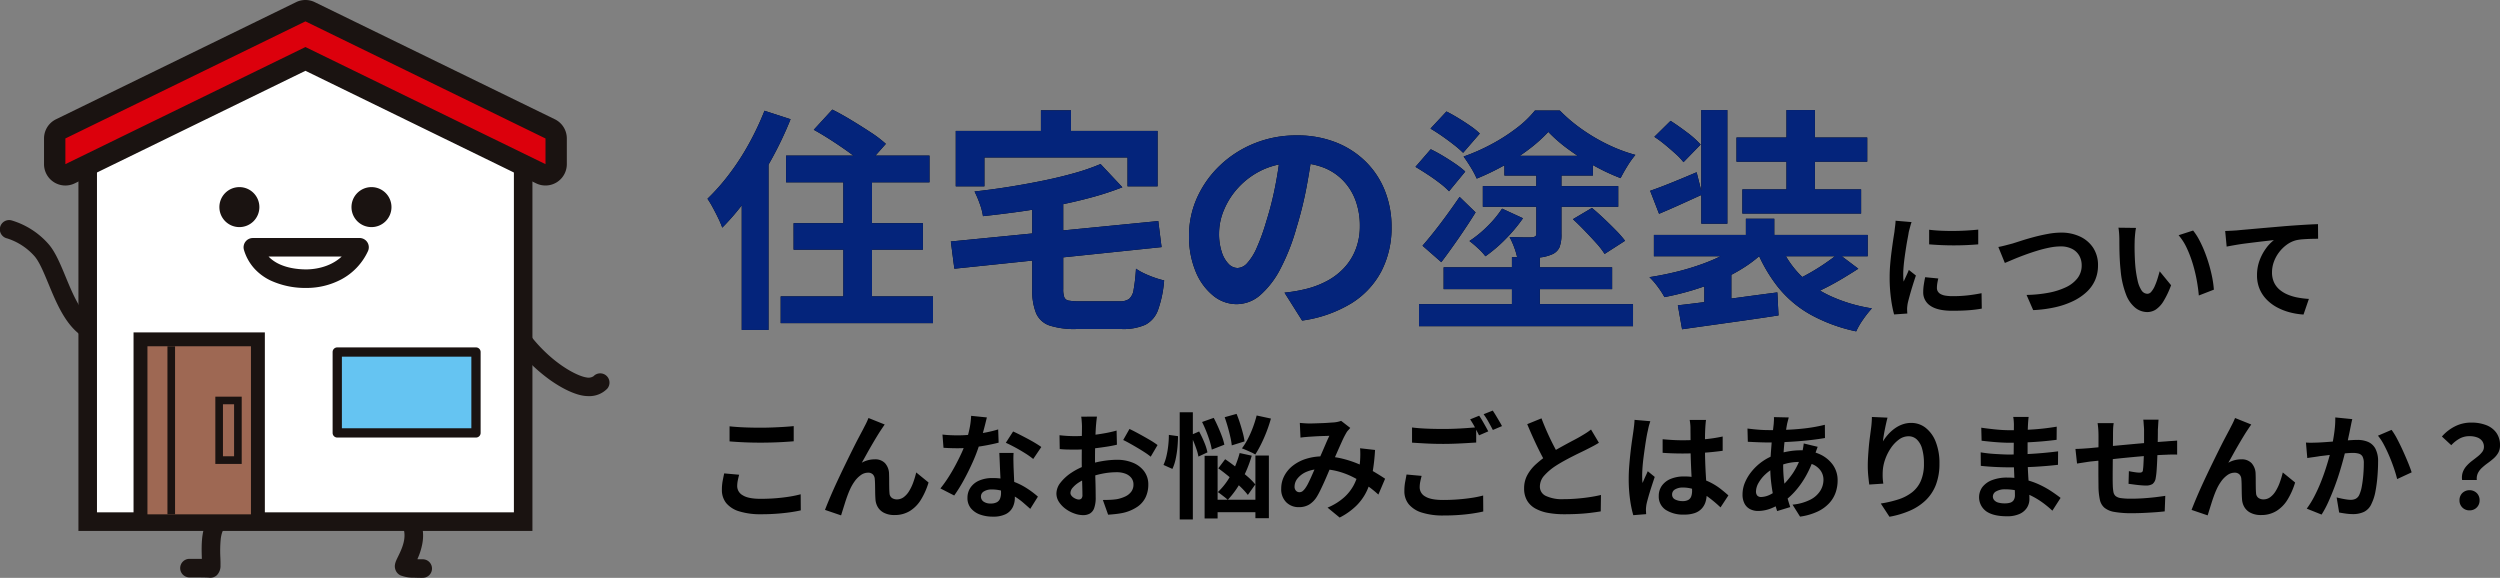
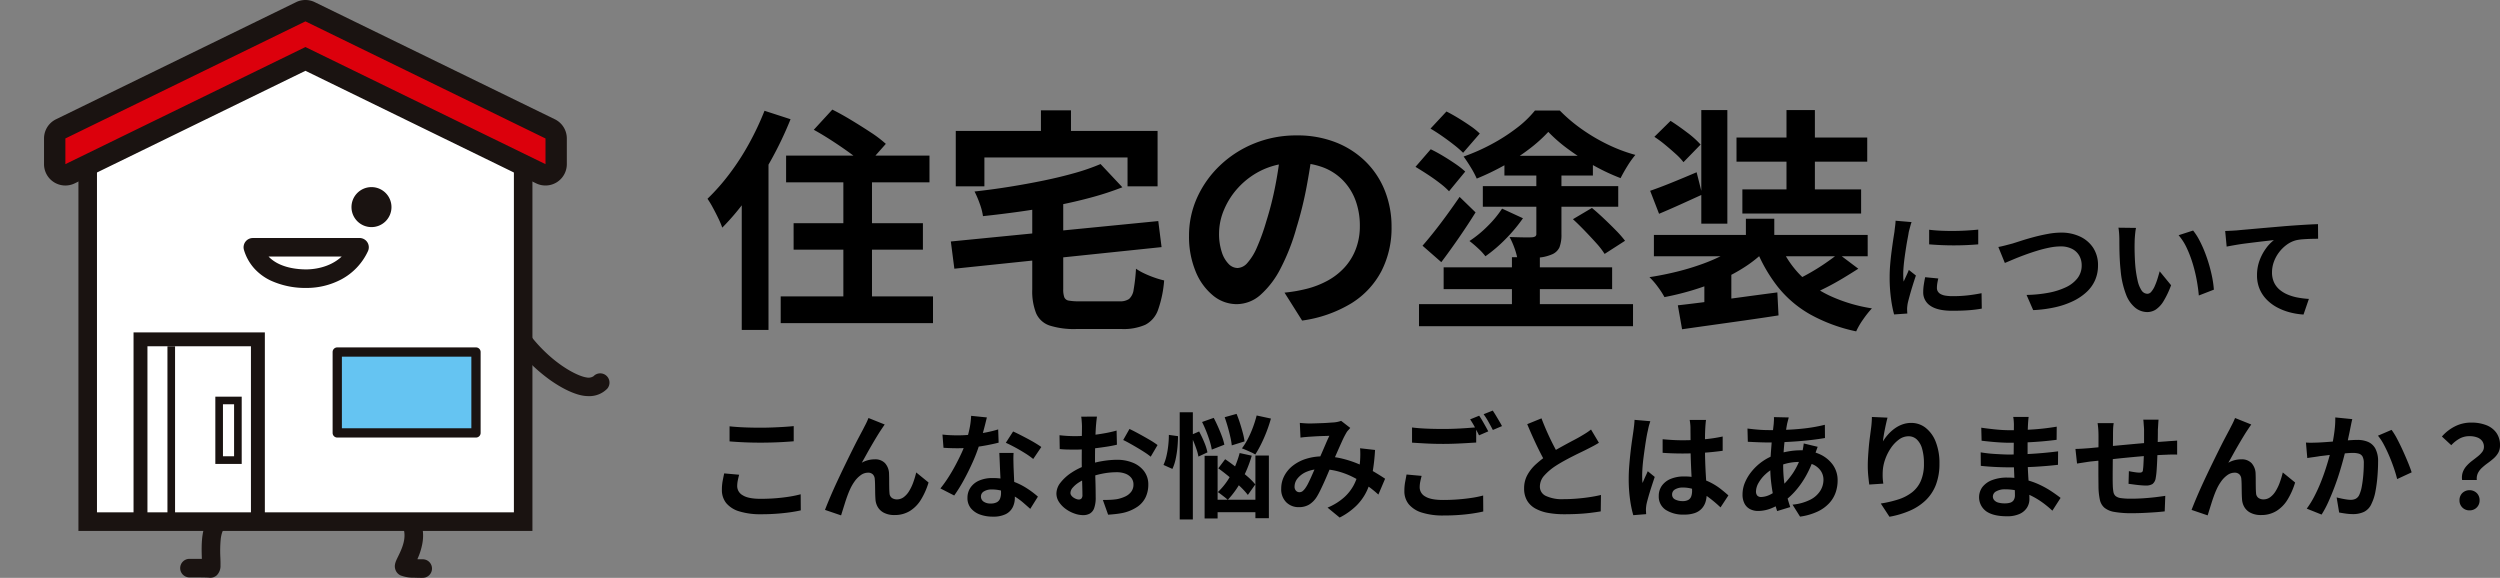
<svg xmlns="http://www.w3.org/2000/svg" width="788.346" height="182.219" viewBox="0 0 788.346 182.219">
  <rect x="0" y="0" width="788.346" height="182.219" fill="#808080" stroke="none" />
  <defs>
    <clipPath id="clip-path">
      <rect id="長方形_29821" data-name="長方形 29821" width="192.209" height="182.218" fill="none" />
    </clipPath>
  </defs>
  <g id="グループ_37345" data-name="グループ 37345" transform="translate(20190.605 20143.107)">
    <path id="パス_58044" data-name="パス 58044" d="M25.678-48.544H70.892v8.436H25.678Zm2.368,21.312H68.82v8.362H28.046ZM23.976-4.144H72V4.292H23.976Zm19.758-41.81h9.028V1.258H43.734ZM34.41-56.684l5.846-6.364q2.812,1.406,5.994,3.33t6.105,3.848a37.836,37.836,0,0,1,4.773,3.626l-6.29,7.1a34.74,34.74,0,0,0-4.44-3.774q-2.812-2.072-5.994-4.144T34.41-56.684ZM18.87-62.678l8.214,2.664a113.315,113.315,0,0,1-5.957,12.543,123.12,123.12,0,0,1-7.4,11.84A75.809,75.809,0,0,1,5.55-25.826a25.6,25.6,0,0,0-1.184-2.812q-.814-1.7-1.776-3.478a27.616,27.616,0,0,0-1.7-2.812,66.417,66.417,0,0,0,6.919-7.844,78.2,78.2,0,0,0,6.179-9.546A89.636,89.636,0,0,0,18.87-62.678ZM11.692-42.254l8.436-8.436V6.438H11.692ZM124.838-45.88l6.882,7.326a94.1,94.1,0,0,1-9.842,3.219q-5.328,1.443-11.063,2.553T99.234-30.858q-5.846.814-11.47,1.406a19.292,19.292,0,0,0-1.036-3.959A30.938,30.938,0,0,0,85.1-37.222q5.4-.592,10.952-1.48t10.767-1.961q5.217-1.073,9.805-2.368A67.413,67.413,0,0,0,124.838-45.88ZM77.626-21.46,143.042-27.9l1.036,8.214L78.736-12.876ZM103.3-34.484h9.768V-6.438a7.4,7.4,0,0,0,.333,2.553,1.784,1.784,0,0,0,1.443,1.073,18.39,18.39,0,0,0,3.33.222h12.654a5.016,5.016,0,0,0,3-.74,4.748,4.748,0,0,0,1.443-2.96,55.4,55.4,0,0,0,.74-6.586,17.246,17.246,0,0,0,2.59,1.48,32.078,32.078,0,0,0,3.256,1.332,27.626,27.626,0,0,0,3.034.888A35.8,35.8,0,0,1,142.968.111a8.384,8.384,0,0,1-4.033,4.7A17.072,17.072,0,0,1,131.5,6.142H117.216a25.379,25.379,0,0,1-8.473-1.11,7.09,7.09,0,0,1-4.218-3.848A18.715,18.715,0,0,1,103.3-6.29Zm2.738-28.342h9.472v13.468h-9.472ZM79.18-56.314h63.64V-38.85h-9.472v-9.1H88.208v9.1H79.18ZM191.734-50.69q-.74,5.624-1.924,11.988a116.616,116.616,0,0,1-3.182,12.876A66.144,66.144,0,0,1,181.6-12.95a28.225,28.225,0,0,1-6.327,8.325A11.362,11.362,0,0,1,167.758-1.7a11.711,11.711,0,0,1-7.511-2.775,18.954,18.954,0,0,1-5.476-7.659,28.635,28.635,0,0,1-2.035-11.1,28.985,28.985,0,0,1,2.59-12.136,32.286,32.286,0,0,1,7.215-10.1,34.207,34.207,0,0,1,10.8-6.919A35.079,35.079,0,0,1,186.7-54.908a32.93,32.93,0,0,1,12.4,2.22,27.9,27.9,0,0,1,9.435,6.142,26.659,26.659,0,0,1,5.994,9.176A30.583,30.583,0,0,1,216.6-26.048a29.8,29.8,0,0,1-3.182,13.912A26.3,26.3,0,0,1,203.981-2,40.457,40.457,0,0,1,188.4,3.478l-5.55-8.806q2.146-.222,3.774-.518t3.108-.666a28.161,28.161,0,0,0,6.623-2.553,20.67,20.67,0,0,0,5.365-4.144,18.13,18.13,0,0,0,3.589-5.809,20.05,20.05,0,0,0,1.295-7.326,23.022,23.022,0,0,0-1.332-7.992,17.993,17.993,0,0,0-3.922-6.327,17.281,17.281,0,0,0-6.29-4.144,23.308,23.308,0,0,0-8.51-1.443,24.4,24.4,0,0,0-10.434,2.109A24.426,24.426,0,0,0,168.5-38.7a23.88,23.88,0,0,0-4.7,7.178,19.179,19.179,0,0,0-1.591,7.326,18.5,18.5,0,0,0,.888,6.179,9.352,9.352,0,0,0,2.183,3.7,3.994,3.994,0,0,0,2.775,1.221,4.323,4.323,0,0,0,3.071-1.591,17.749,17.749,0,0,0,3-4.847,65.575,65.575,0,0,0,2.96-8.214,101.073,101.073,0,0,0,2.886-11.4,115.981,115.981,0,0,0,1.7-11.84ZM225.256-1.7h67.488V5.254H225.256Zm7.77-11.618h53.132v6.882H233.026Zm19.166-35.15h27.9v6.216h-27.9Zm-6.808,9.546h42.7v6.512h-42.7ZM273.8-28.49l5.994-3.552q1.776,1.48,3.774,3.367t3.774,3.7a33.9,33.9,0,0,1,2.886,3.293l-6.438,4.144a24.713,24.713,0,0,0-2.664-3.441q-1.7-1.887-3.626-3.885T273.8-28.49ZM262.256-44.178h7.918v20.424a10.908,10.908,0,0,1-.629,4.144,4.475,4.475,0,0,1-2.553,2.294,13.01,13.01,0,0,1-4.514.962q-2.664.148-6.216.148a21.5,21.5,0,0,0-1-3.441,23.777,23.777,0,0,0-1.443-3.219q2.22.074,4.329.111T261-22.792a2.009,2.009,0,0,0,.962-.3.961.961,0,0,0,.3-.814Zm-10.8,12.358,6.586,3.034a50.033,50.033,0,0,1-5.513,6.586,45.833,45.833,0,0,1-6.327,5.4,18.549,18.549,0,0,0-2.331-2.516,34.81,34.81,0,0,0-2.7-2.294,35.782,35.782,0,0,0,5.772-4.736A33.016,33.016,0,0,0,251.452-31.82Zm14.578-24.2a46.847,46.847,0,0,1-6.068,5.439,64.749,64.749,0,0,1-7.881,5.143,78.716,78.716,0,0,1-8.621,4.144,28.547,28.547,0,0,0-1.887-3.552q-1.221-2-2.257-3.4a61.874,61.874,0,0,0,8.732-3.848,57.914,57.914,0,0,0,7.918-5.069,32.758,32.758,0,0,0,5.846-5.587h7.844a50.006,50.006,0,0,0,6.993,5.92,57.76,57.76,0,0,0,8.177,4.81,50.006,50.006,0,0,0,8.658,3.256,28.883,28.883,0,0,0-2.516,3.515q-1.258,2.035-2.146,3.811a64.516,64.516,0,0,1-8.177-3.811,73.86,73.86,0,0,1-8.1-5.143A47.8,47.8,0,0,1,266.03-56.018ZM254.56-16.5h8.806V2.516H254.56Zm-30.414-28.49,4.81-5.55q1.85.888,3.885,2.109t3.922,2.516a26.278,26.278,0,0,1,3.071,2.405L234.728-37.3a24.477,24.477,0,0,0-2.849-2.516q-1.813-1.406-3.848-2.738T224.146-44.992Zm4.736-12.062,5.032-5.4q1.776.888,3.774,2.109t3.811,2.479a21.489,21.489,0,0,1,2.923,2.368l-5.254,6.068a32.578,32.578,0,0,0-2.849-2.479q-1.739-1.369-3.7-2.738T228.882-57.054Zm-2.516,36.926q1.628-1.85,3.626-4.366t4.07-5.365q2.072-2.849,4-5.661l5.032,4.884q-2.442,3.922-5.254,7.992t-5.55,7.7Zm101.972-8.51h8.954v9.546h-8.954Zm-.888,7.252,6.882,2.886a39.039,39.039,0,0,1-6.216,4.995,51.93,51.93,0,0,1-7.7,4.144A79.453,79.453,0,0,1,311.8-6.179a86.716,86.716,0,0,1-9.139,2.257,26.069,26.069,0,0,0-2.109-3.256,22.8,22.8,0,0,0-2.627-3.034q4.366-.666,8.695-1.739a78.755,78.755,0,0,0,8.251-2.516,54.922,54.922,0,0,0,7.141-3.182A27.968,27.968,0,0,0,327.45-21.386Zm11.322.074a31.126,31.126,0,0,0,6.179,9.879,32.127,32.127,0,0,0,9.731,7.03A49.4,49.4,0,0,0,368.076-.37a31,31,0,0,0-2.738,3.441,22.285,22.285,0,0,0-2.22,3.811,51.656,51.656,0,0,1-14.467-5.328,35.3,35.3,0,0,1-10.323-8.806,48.483,48.483,0,0,1-7.03-12.506Zm18.722,3.7,6.29,4.736Q361.49-11.4,358.9-9.842t-5.143,2.849q-2.553,1.3-4.773,2.257l-5.328-4.292q2.22-1.036,4.773-2.479t4.921-3.071Q355.718-16.206,357.494-17.612ZM306.878-1.332q4-.444,9.139-1.11t10.841-1.443q5.7-.777,11.4-1.517l.37,7.252q-5.254.814-10.73,1.591t-10.508,1.48q-5.032.7-9.176,1.3Zm-7.548-22.2h67.414V-16.8H299.33Zm26.048-30.71H366.6v7.622H325.378Zm1.85,16.354h37.444v7.622H327.228ZM314.278-62.9h8.214v35.816h-8.214Zm26.862,0h8.954v30.266H341.14Zm-41.662,8.436,5.106-5.032q2.442,1.554,5.217,3.663a28.822,28.822,0,0,1,4.255,3.811l-5.4,5.55a18.967,18.967,0,0,0-2.442-2.59q-1.554-1.406-3.293-2.849A37.412,37.412,0,0,0,299.478-54.464Zm-1.332,17.02q2.812-.962,6.66-2.516t7.992-3.33l1.776,7.03q-3.4,1.554-6.919,3.145t-6.7,2.923ZM315.24-9.62l4.81-4.884,3.7,1.11V1.48h-8.51Zm70.888-15.544q1.656.216,3.726.306t4.212.072q2.142-.018,4.122-.144t3.42-.27v4.644q-1.656.144-3.636.234t-4.068.09q-2.088,0-4.086-.09t-3.69-.234Zm2.88,15.372q-.216.9-.324,1.6a9.339,9.339,0,0,0-.108,1.422,2.045,2.045,0,0,0,.288,1.062,2.361,2.361,0,0,0,.882.828,4.688,4.688,0,0,0,1.548.5,14.144,14.144,0,0,0,2.322.162,41.5,41.5,0,0,0,4.536-.234q2.124-.234,4.5-.7l.072,4.86a38.44,38.44,0,0,1-3.978.5q-2.25.18-5.31.18-4.644,0-6.912-1.566a4.985,4.985,0,0,1-2.268-4.338,15.41,15.41,0,0,1,.162-2.178q.162-1.134.45-2.5Zm-8.424-17.784a10.231,10.231,0,0,0-.324,1.008q-.18.648-.342,1.26t-.234.936q-.108.756-.342,1.962t-.468,2.7q-.234,1.494-.45,3.042t-.342,2.988q-.126,1.44-.126,2.52,0,.5.018,1.152A7.074,7.074,0,0,0,378.1-8.82q.252-.612.54-1.224t.576-1.242q.288-.63.5-1.206l2.232,1.764q-.5,1.476-1.026,3.168t-.936,3.186q-.414,1.494-.63,2.466-.072.4-.126.9a7.891,7.891,0,0,0-.054.792q0,.288.018.7t.054.774l-4.176.288a37.069,37.069,0,0,1-.972-4.986,49.533,49.533,0,0,1-.432-6.786q0-2.016.18-4.1t.432-4.014q.252-1.926.486-3.51t.414-2.628q.072-.756.2-1.71t.162-1.818Zm27.36,7.848q1.008-.18,2.232-.5t2.2-.576q1.044-.324,2.826-.9t3.942-1.152q2.16-.576,4.41-.99a23.26,23.26,0,0,1,4.194-.414,13.82,13.82,0,0,1,5.9,1.224,10.007,10.007,0,0,1,4.176,3.528,9.9,9.9,0,0,1,1.548,5.652,11.337,11.337,0,0,1-.9,4.536,11.293,11.293,0,0,1-2.646,3.744A17.027,17.027,0,0,1,431.6-2.7a26.17,26.17,0,0,1-5.67,1.962,39.278,39.278,0,0,1-7,.918l-2.088-4.788a41.219,41.219,0,0,0,6.822-.666A22.494,22.494,0,0,0,429.184-7a10.015,10.015,0,0,0,3.708-2.862,6.471,6.471,0,0,0,1.332-4.068,6.118,6.118,0,0,0-.756-3.042,5.4,5.4,0,0,0-2.25-2.142,7.721,7.721,0,0,0-3.654-.792,18.087,18.087,0,0,0-3.492.378,39.67,39.67,0,0,0-3.906.99q-2,.612-3.906,1.314t-3.528,1.386q-1.62.684-2.736,1.152ZM451.36-25.74a13.67,13.67,0,0,0-.234,1.476q-.09.828-.144,1.62t-.054,1.3q-.036,1.188-.018,2.448t.072,2.574q.054,1.314.162,2.61a34.615,34.615,0,0,0,.72,4.572,9.212,9.212,0,0,0,1.224,3.078A2.248,2.248,0,0,0,455-4.968a1.648,1.648,0,0,0,1.206-.684,7.076,7.076,0,0,0,1.08-1.782,21.151,21.151,0,0,0,.864-2.322q.378-1.224.666-2.3l3.6,4.392a28.441,28.441,0,0,1-2.358,4.986,8.458,8.458,0,0,1-2.43,2.664,4.963,4.963,0,0,1-2.736.81A6.092,6.092,0,0,1,451.2-.5a9.847,9.847,0,0,1-2.97-4.194A27.687,27.687,0,0,1,446.5-12.42q-.18-1.656-.27-3.492t-.108-3.492q-.018-1.656-.018-2.736,0-.756-.072-1.8a18.4,18.4,0,0,0-.216-1.872Zm18,.828a17.89,17.89,0,0,1,1.944,2.988,36.659,36.659,0,0,1,1.728,3.78q.792,2.016,1.4,4.122t.99,4.1a30.472,30.472,0,0,1,.486,3.654L471.16-4.428q-.18-2.2-.648-4.788a47.072,47.072,0,0,0-1.26-5.22,36.413,36.413,0,0,0-1.89-4.968,17.207,17.207,0,0,0-2.574-4.032Zm10.116.144q1.08-.036,2.052-.09t1.512-.09q1.116-.108,2.736-.252l3.654-.324q2.034-.18,4.338-.378l4.788-.414q1.872-.144,3.744-.27t3.546-.216q1.674-.09,2.9-.126l.036,4.608q-.972,0-2.232.036t-2.5.126a15.412,15.412,0,0,0-2.214.306,8.846,8.846,0,0,0-3.006,1.458,11.661,11.661,0,0,0-2.43,2.43,11.178,11.178,0,0,0-1.6,3.006,9.738,9.738,0,0,0-.558,3.222,7.472,7.472,0,0,0,.612,3.114,6.651,6.651,0,0,0,1.71,2.3,9.688,9.688,0,0,0,2.574,1.584,15.389,15.389,0,0,0,3.186.954,27.806,27.806,0,0,0,3.546.432l-1.692,4.932a22.406,22.406,0,0,1-4.41-.72,18.256,18.256,0,0,1-4-1.584,13.32,13.32,0,0,1-3.258-2.466,10.8,10.8,0,0,1-2.2-3.348,10.847,10.847,0,0,1-.792-4.23,13.279,13.279,0,0,1,.828-4.788,15.679,15.679,0,0,1,2.052-3.8,12.131,12.131,0,0,1,2.448-2.538q-1.008.108-2.43.27t-3.06.36q-1.638.2-3.33.414t-3.258.486q-1.566.27-2.826.522ZM7.848,36.828q1.98.216,4.464.324t5.328.108q1.764,0,3.654-.072t3.654-.18q1.764-.108,3.132-.252v4.788q-1.26.108-3.042.216t-3.708.162q-1.926.054-3.654.054-2.808,0-5.22-.108T7.848,41.58Zm3.024,15.264q-.252.936-.432,1.836a9.157,9.157,0,0,0-.18,1.8,3.3,3.3,0,0,0,1.746,2.844q1.746,1.116,5.634,1.116,2.448,0,4.716-.18t4.3-.5a34.456,34.456,0,0,0,3.618-.756l.036,5.076q-1.584.36-3.528.63t-4.194.432q-2.25.162-4.77.162a22.537,22.537,0,0,1-6.876-.9,8.483,8.483,0,0,1-4.14-2.61,6.5,6.5,0,0,1-1.368-4.194,15.136,15.136,0,0,1,.252-2.88q.252-1.3.468-2.3Zm45.9-15.84q-.252.36-.558.81t-.594.882q-.648.972-1.422,2.25t-1.6,2.7q-.828,1.422-1.6,2.826t-1.458,2.592a7.835,7.835,0,0,1,2.052-.828,8.871,8.871,0,0,1,2.088-.252,4.233,4.233,0,0,1,3.186,1.206,5.161,5.161,0,0,1,1.278,3.474q.036.792.036,1.908t.018,2.232q.018,1.116.09,1.872a1.927,1.927,0,0,0,.774,1.494,2.73,2.73,0,0,0,1.566.45,3.533,3.533,0,0,0,2.106-.684,6.581,6.581,0,0,0,1.71-1.89,14.474,14.474,0,0,0,1.314-2.736,28.924,28.924,0,0,0,.954-3.186L70.6,54.54a22.856,22.856,0,0,1-2.376,5.382,10.851,10.851,0,0,1-3.51,3.6A9.029,9.029,0,0,1,59.868,64.8a7.047,7.047,0,0,1-3.312-.7,4.754,4.754,0,0,1-1.98-1.836,5.5,5.5,0,0,1-.72-2.466q-.072-.972-.09-2.16t-.036-2.322q-.018-1.134-.09-1.854a2.252,2.252,0,0,0-.612-1.476,2.044,2.044,0,0,0-1.512-.54,3.894,3.894,0,0,0-2.268.756,8.314,8.314,0,0,0-1.962,1.98,14.726,14.726,0,0,0-1.53,2.7q-.36.792-.756,1.872t-.756,2.232q-.36,1.152-.684,2.178t-.54,1.746L37.944,63.18q.684-1.8,1.674-4.122T41.8,54.18q1.188-2.556,2.412-5.076t2.34-4.77q1.116-2.25,2-3.924t1.35-2.538q.36-.72.828-1.62T51.66,34.2ZM74.988,39.42q1.152.144,2.466.2t2.322.054a41.21,41.21,0,0,0,4.518-.252q2.286-.252,4.41-.666a36.158,36.158,0,0,0,3.852-.954l.144,4.176q-1.548.4-3.69.81t-4.518.684a41.43,41.43,0,0,1-4.68.27q-1.08,0-2.2-.036t-2.3-.108Zm14-5.4q-.216.9-.576,2.34t-.81,3.024q-.45,1.584-.954,3.132a48.638,48.638,0,0,1-2.088,5.508q-1.3,2.916-2.808,5.688a47.638,47.638,0,0,1-3.06,4.932L74.34,56.412a38.938,38.938,0,0,0,2.412-3.348q1.188-1.836,2.232-3.78t1.89-3.762a33.818,33.818,0,0,0,1.35-3.294,35.275,35.275,0,0,0,1.206-4.266,24.538,24.538,0,0,0,.594-4.446Zm8.424,11.2q-.072,1.152-.054,2.286t.054,2.322q.036.828.09,2.106t.126,2.7q.072,1.422.126,2.7t.054,2.034a6.555,6.555,0,0,1-.684,3.006,4.948,4.948,0,0,1-2.178,2.142,8.8,8.8,0,0,1-4.086.792,11.552,11.552,0,0,1-4.032-.666,6.6,6.6,0,0,1-2.88-1.98,5.016,5.016,0,0,1-1.08-3.294,5.668,5.668,0,0,1,.936-3.186,6.242,6.242,0,0,1,2.718-2.232,10.348,10.348,0,0,1,4.3-.81,18.461,18.461,0,0,1,5.832.882,20.97,20.97,0,0,1,4.788,2.25A28.1,28.1,0,0,1,105.084,59l-2.412,3.852q-.972-.864-2.214-1.944A20.576,20.576,0,0,0,97.686,58.9a16.745,16.745,0,0,0-3.312-1.548,11.726,11.726,0,0,0-3.834-.612,4.479,4.479,0,0,0-2.484.612,1.832,1.832,0,0,0-.936,1.584,1.932,1.932,0,0,0,.81,1.62,3.727,3.727,0,0,0,2.286.612,3.9,3.9,0,0,0,1.944-.414,2.229,2.229,0,0,0,1.008-1.188,4.98,4.98,0,0,0,.288-1.746q0-.828-.072-2.34t-.162-3.348q-.09-1.836-.162-3.672t-.144-3.24Zm6.192,1.908a24.716,24.716,0,0,0-2.592-1.836q-1.548-.972-3.186-1.854t-2.862-1.422l2.3-3.564q.972.432,2.214,1.062t2.52,1.314q1.278.684,2.376,1.35t1.782,1.17ZM123.7,33.768q-.036.288-.108.882t-.126,1.188q-.054.594-.09,1.062-.072,1.044-.126,2.286t-.09,2.556q-.036,1.314-.054,2.646t-.018,2.592q0,1.476.036,3.258t.09,3.528q.054,1.746.072,3.186t.018,2.232a9.7,9.7,0,0,1-.486,3.456,3.165,3.165,0,0,1-1.386,1.71,4.327,4.327,0,0,1-2.088.486,8.334,8.334,0,0,1-2.772-.522,10.646,10.646,0,0,1-2.754-1.458,8.348,8.348,0,0,1-2.088-2.178,4.817,4.817,0,0,1-.81-2.682,5.624,5.624,0,0,1,1.314-3.438,14.256,14.256,0,0,1,3.492-3.15,20.585,20.585,0,0,1,4.7-2.3,26.124,26.124,0,0,1,4.968-1.314A29.09,29.09,0,0,1,130,47.376a13.045,13.045,0,0,1,5,.918,8.321,8.321,0,0,1,3.564,2.682,6.846,6.846,0,0,1,1.332,4.248,9.3,9.3,0,0,1-.792,3.852,7.642,7.642,0,0,1-2.538,3.042,13.233,13.233,0,0,1-4.626,2q-1.224.252-2.43.378t-2.286.2l-1.656-4.644q1.224,0,2.358-.054a19.91,19.91,0,0,0,2.07-.2,10.843,10.843,0,0,0,2.664-.864,4.921,4.921,0,0,0,1.872-1.512,3.679,3.679,0,0,0,.684-2.232,3.318,3.318,0,0,0-.666-2.088,4.232,4.232,0,0,0-1.854-1.332,7.536,7.536,0,0,0-2.772-.468,23.187,23.187,0,0,0-4.59.468,26.788,26.788,0,0,0-4.446,1.3,15.724,15.724,0,0,0-2.844,1.422,8.625,8.625,0,0,0-1.98,1.674,2.637,2.637,0,0,0-.72,1.656,1.368,1.368,0,0,0,.27.81,2.668,2.668,0,0,0,.7.666,4.084,4.084,0,0,0,.882.45,2.349,2.349,0,0,0,.774.162,1.157,1.157,0,0,0,.828-.306,1.668,1.668,0,0,0,.324-1.206q0-.972-.054-2.79t-.108-4.05q-.054-2.232-.054-4.428,0-1.512.018-3.06t.018-2.952q0-1.4.018-2.484t.018-1.692q0-.4-.036-1.008t-.09-1.242a6.461,6.461,0,0,0-.126-.918Zm10.26,3.888q1.368.648,3.078,1.584t3.276,1.854a24.665,24.665,0,0,1,2.5,1.638l-2.16,3.672a18.951,18.951,0,0,0-1.782-1.3q-1.1-.72-2.376-1.476t-2.466-1.422q-1.188-.666-2.052-1.062Zm-22.068,1.98q1.584.18,2.79.234t2.178.054q1.4,0,3.1-.126t3.456-.36q1.764-.234,3.438-.558t3.042-.72L130,42.624q-1.512.36-3.276.63t-3.546.486q-1.782.216-3.384.324t-2.79.108q-1.8,0-2.952-.036t-2.088-.144Zm44.964-4.176,3.672-1.3q.684,1.3,1.368,2.844t1.224,3.006a16.277,16.277,0,0,1,.756,2.61l-3.96,1.548a19.213,19.213,0,0,0-.648-2.664q-.468-1.512-1.1-3.1T156.852,35.46Zm7.128-1.512,3.744-1.044q.576,1.368,1.08,2.952t.9,3.078a20.344,20.344,0,0,1,.54,2.646l-4.032,1.26a22.2,22.2,0,0,0-.45-2.646q-.342-1.53-.81-3.168T163.98,33.948Zm-2.016,16.128,2.16-2.88q1.656,1.116,3.474,2.538t3.456,2.826a19.181,19.181,0,0,1,2.574,2.592l-2.34,3.312a24.174,24.174,0,0,0-2.5-2.718q-1.566-1.494-3.366-2.988T161.964,50.076Zm-4.32-3.96h4.1V65.88h-4.1Zm16.02-.072h4.248V65.808h-4.248ZM159.588,59.976H175.68V63.9H159.588ZM174.06,33.408l4.5.972a43.613,43.613,0,0,1-1.386,4.176q-.81,2.088-1.728,3.924a35.2,35.2,0,0,1-1.818,3.24,8.283,8.283,0,0,0-1.26-.684q-.792-.36-1.566-.7t-1.386-.558a19.854,19.854,0,0,0,1.854-2.952,32.251,32.251,0,0,0,1.6-3.618A35.307,35.307,0,0,0,174.06,33.408ZM168.7,45.252l3.816.828a38.772,38.772,0,0,1-3.186,7.776,28.677,28.677,0,0,1-4.374,6.156,10.759,10.759,0,0,0-.918-.792q-.594-.468-1.188-.918t-1.026-.738a21.14,21.14,0,0,0,4.1-5.382A30.308,30.308,0,0,0,168.7,45.252ZM149.8,32.4h4.14V66.2H149.8Zm-3.42,7.128,2.88.4q0,1.692-.18,3.582a31.123,31.123,0,0,1-.558,3.636,14.366,14.366,0,0,1-1.026,3.114L144.684,49a14.291,14.291,0,0,0,.918-2.736,27.768,27.768,0,0,0,.576-3.348A30.365,30.365,0,0,0,146.376,39.528Zm6.876.072,2.664-1.152a34.851,34.851,0,0,1,1.62,3.42,16.766,16.766,0,0,1,1.008,3.168L155.7,46.368a13.565,13.565,0,0,0-.522-2.052q-.378-1.152-.882-2.394T153.252,39.6Zm34.416-3.852q.756.072,1.6.126t1.422.054q.792,0,1.818-.036l2.106-.072q1.08-.036,2.052-.108t1.584-.108a8.423,8.423,0,0,0,1.314-.18A7.779,7.779,0,0,0,200.7,35.1l2.88,2.232q-.36.432-.684.774a3.526,3.526,0,0,0-.54.738,26.959,26.959,0,0,0-1.4,2.754q-.792,1.746-1.674,3.762t-1.71,3.924q-.54,1.224-1.116,2.592t-1.188,2.718q-.612,1.35-1.188,2.52t-1.116,2.034a7.493,7.493,0,0,1-2.412,2.394,6.273,6.273,0,0,1-3.2.774,5.439,5.439,0,0,1-3.96-1.548,5.715,5.715,0,0,1-1.584-4.284,8.622,8.622,0,0,1,.972-4.032,9.873,9.873,0,0,1,2.754-3.258,13.178,13.178,0,0,1,4.194-2.142,17.623,17.623,0,0,1,5.292-.756,25.139,25.139,0,0,1,6.048.72,33.439,33.439,0,0,1,5.454,1.836,42.593,42.593,0,0,1,4.572,2.322q2.034,1.206,3.474,2.178l-2.124,5A32.735,32.735,0,0,0,208.8,55.44a37.061,37.061,0,0,0-4.3-2.574,24.367,24.367,0,0,0-4.86-1.854,20.728,20.728,0,0,0-5.346-.684,10.95,10.95,0,0,0-4.482.828,7.251,7.251,0,0,0-2.826,2.07,4.131,4.131,0,0,0-.972,2.574,1.845,1.845,0,0,0,.45,1.332,1.426,1.426,0,0,0,1.062.468,1.608,1.608,0,0,0,.972-.288,4.56,4.56,0,0,0,.9-.972,11.226,11.226,0,0,0,.918-1.548q.45-.9.936-1.98t.972-2.2q.486-1.116.954-2.16.648-1.44,1.332-3.006t1.314-3.042q.63-1.476,1.17-2.592-.54.036-1.332.054t-1.674.054q-.882.036-1.728.09t-1.458.09q-.54.036-1.386.108t-1.53.18Zm23.724,8.532a60.593,60.593,0,0,1-.774,7,23.378,23.378,0,0,1-1.764,5.8,16.48,16.48,0,0,1-3.294,4.716,21.348,21.348,0,0,1-5.328,3.8l-3.816-3.132a18.482,18.482,0,0,0,5.31-3.312,14.03,14.03,0,0,0,3.024-3.924,16.133,16.133,0,0,0,1.422-4.014,27.592,27.592,0,0,0,.5-3.546q.072-1.044.072-2.07t-.072-1.854Zm11.664-7.092q1.98.252,4.464.36t5.328.108q1.8,0,3.672-.072t3.636-.2q1.764-.126,3.132-.234V41.94q-1.26.072-3.042.18t-3.708.18q-1.926.072-3.654.072-2.808,0-5.22-.126t-4.608-.27Zm3.024,15.264q-.252.936-.432,1.836a9.158,9.158,0,0,0-.18,1.8,3.281,3.281,0,0,0,1.746,2.862q1.746,1.1,5.634,1.1,2.448,0,4.734-.18t4.3-.486a32.058,32.058,0,0,0,3.6-.738l.036,5.04q-1.548.36-3.51.648t-4.212.45q-2.25.162-4.77.162a21.914,21.914,0,0,1-6.876-.918A8.7,8.7,0,0,1,222.03,61.4a6.446,6.446,0,0,1-1.386-4.194,15.212,15.212,0,0,1,.252-2.862q.252-1.314.432-2.322ZM244.224,33.48q.468.648.99,1.548t1.026,1.8q.5.9.864,1.584l-2.916,1.26q-.54-1.116-1.314-2.556a26.532,26.532,0,0,0-1.494-2.484Zm4.284-1.62q.468.684,1.008,1.584t1.062,1.782q.522.882.846,1.53l-2.88,1.224q-.576-1.116-1.368-2.538a21.546,21.546,0,0,0-1.548-2.43Zm33.48,10.152q-.792.5-1.674.972t-1.89.972q-.828.432-2.034,1.008T273.8,46.242q-1.386.7-2.79,1.476t-2.628,1.566a17.868,17.868,0,0,0-3.618,3.06,5.186,5.186,0,0,0-1.386,3.492,3.2,3.2,0,0,0,1.872,2.934,12.03,12.03,0,0,0,5.616,1.026q1.872,0,3.978-.162T279,59.166q2.052-.306,3.636-.7l-.072,5.184q-1.512.252-3.294.468t-3.852.324q-2.07.108-4.41.108a28.026,28.026,0,0,1-4.986-.414,13.161,13.161,0,0,1-4-1.35,6.912,6.912,0,0,1-2.664-2.52,7.41,7.41,0,0,1-.954-3.888,8.665,8.665,0,0,1,1.008-4.176,12.99,12.99,0,0,1,2.754-3.456A33.578,33.578,0,0,1,266,45.756q1.3-.864,2.736-1.674t2.826-1.566q1.386-.756,2.592-1.386t2-1.1q1.044-.612,1.836-1.116a17.2,17.2,0,0,0,1.512-1.08Zm-18.108-7.7q.9,2.376,1.89,4.572t1.98,4.1q.99,1.908,1.818,3.42L265.5,48.816q-.972-1.656-2.016-3.708T261.4,40.77q-1.044-2.286-2.016-4.626Zm38.2,6.588q1.548.144,3.114.234t3.186.09q3.312,0,6.588-.288a47.353,47.353,0,0,0,6.048-.9v4.5q-2.808.4-6.084.63t-6.552.234q-1.584,0-3.15-.054t-3.15-.162Zm13.68-6.084q-.072.5-.126,1.116t-.09,1.224q-.036.576-.072,1.548t-.036,2.178v2.538q0,2.448.072,4.59t.18,3.96q.108,1.818.2,3.33t.09,2.808a8.51,8.51,0,0,1-.378,2.592,5.513,5.513,0,0,1-1.206,2.088,5.363,5.363,0,0,1-2.178,1.386,9.781,9.781,0,0,1-3.294.486,10.143,10.143,0,0,1-5.9-1.512,4.991,4.991,0,0,1-2.16-4.356,5.47,5.47,0,0,1,.972-3.222,6.341,6.341,0,0,1,2.772-2.16,10.7,10.7,0,0,1,4.248-.774,18.55,18.55,0,0,1,4.644.54,17.976,17.976,0,0,1,3.816,1.44,19.628,19.628,0,0,1,3.078,1.962q1.35,1.062,2.43,2.034l-2.484,3.78a39.416,39.416,0,0,0-4-3.348,17.676,17.676,0,0,0-3.87-2.16,10.8,10.8,0,0,0-3.978-.756,4.718,4.718,0,0,0-2.466.576,1.8,1.8,0,0,0-.954,1.62,1.67,1.67,0,0,0,.972,1.584,5.114,5.114,0,0,0,2.376.5,3.5,3.5,0,0,0,1.764-.378,2.07,2.07,0,0,0,.918-1.116,5.2,5.2,0,0,0,.27-1.782q0-.936-.072-2.448T311.13,51.3q-.09-1.872-.162-3.906t-.072-3.978q0-2.052-.018-3.726t-.018-2.5q0-.4-.072-1.116t-.18-1.26Zm-17.568.4q-.108.36-.306,1.008t-.324,1.26q-.126.612-.2.936-.18.756-.4,2.034t-.45,2.88q-.234,1.6-.45,3.276t-.324,3.168q-.108,1.494-.108,2.574,0,.54.018,1.17a6.99,6.99,0,0,0,.126,1.17q.252-.648.522-1.26t.558-1.224q.288-.612.54-1.224l2.2,1.8q-.5,1.476-1.026,3.1t-.936,3.06q-.414,1.44-.63,2.412-.072.36-.126.864a8.074,8.074,0,0,0-.054.828q0,.288.018.7t.054.774l-4.068.324a34.539,34.539,0,0,1-1.008-4.878,46.415,46.415,0,0,1-.432-6.642q0-2.016.18-4.23t.414-4.266q.234-2.052.486-3.762t.4-2.754q.108-.756.216-1.71t.144-1.818Zm43.668-1.188q-.144.5-.27.99t-.234.918q-.324,1.692-.612,3.87t-.468,4.536q-.18,2.358-.18,4.626a42.786,42.786,0,0,0,.288,5.166,33.17,33.17,0,0,0,.81,4.356q.522,2,1.134,3.8l-4.14,1.26a37.722,37.722,0,0,1-1.026-3.852q-.486-2.232-.81-4.806a41.612,41.612,0,0,1-.324-5.2q0-1.8.126-3.618t.27-3.6q.144-1.782.342-3.42t.342-2.97q.036-.5.072-1.1a7.808,7.808,0,0,0,0-1.062Zm-6.408,4q3.42,0,6.426-.144t5.8-.5a49.806,49.806,0,0,0,5.562-1.044l.036,4.176q-1.872.324-4.122.594t-4.68.45q-2.43.18-4.77.27t-4.392.09q-.936,0-2.106-.036t-2.3-.09q-1.134-.054-1.962-.09l-.108-4.176q.612.072,1.764.2t2.466.216Q334.368,38.016,335.448,38.016Zm15.516,5.256q-.108.324-.324.9t-.414,1.188q-.2.612-.306.972a32.826,32.826,0,0,1-2.538,5.922,27.834,27.834,0,0,1-3.222,4.68,21.888,21.888,0,0,1-3.42,3.258,19.809,19.809,0,0,1-4.032,2.322,11.338,11.338,0,0,1-4.572.99,5.464,5.464,0,0,1-2.412-.54,4.075,4.075,0,0,1-1.782-1.71,5.945,5.945,0,0,1-.666-2.97,9.71,9.71,0,0,1,.792-3.816,14.308,14.308,0,0,1,2.2-3.564A16.686,16.686,0,0,1,333.54,47.9a16.435,16.435,0,0,1,4.032-2.07,24.185,24.185,0,0,1,3.87-1.044,22.464,22.464,0,0,1,4.158-.4,14.118,14.118,0,0,1,5.994,1.224,10.258,10.258,0,0,1,4.158,3.348,8.344,8.344,0,0,1,1.512,4.968,11.6,11.6,0,0,1-.612,3.726,9.632,9.632,0,0,1-2,3.366A11.849,11.849,0,0,1,351,63.684a19.221,19.221,0,0,1-5.58,1.62l-2.376-3.78a15.556,15.556,0,0,0,5.616-1.566,7.945,7.945,0,0,0,3.15-2.826,6.58,6.58,0,0,0,.99-3.42,4.986,4.986,0,0,0-.846-2.844,5.935,5.935,0,0,0-2.52-2.034,9.8,9.8,0,0,0-4.122-.774,16.222,16.222,0,0,0-4.374.54,20.806,20.806,0,0,0-3.222,1.152,12.691,12.691,0,0,0-3.2,2.178,11.187,11.187,0,0,0-2.2,2.754,5.591,5.591,0,0,0-.792,2.664,1.932,1.932,0,0,0,.4,1.314,1.6,1.6,0,0,0,1.26.45,6.852,6.852,0,0,0,2.988-.846,14.353,14.353,0,0,0,3.348-2.394,25.524,25.524,0,0,0,3.672-4.32,22.3,22.3,0,0,0,2.844-6.264,9.393,9.393,0,0,0,.216-.936q.108-.576.2-1.17t.126-.954ZM373,34.092q-.18.648-.4,1.62t-.432,2.034q-.216,1.062-.378,2.07t-.234,1.764a14.557,14.557,0,0,1,1.548-2.106,13.169,13.169,0,0,1,2.034-1.872,9.952,9.952,0,0,1,2.484-1.35,8.115,8.115,0,0,1,2.862-.5A7.259,7.259,0,0,1,385.02,37.3a10.313,10.313,0,0,1,3.186,4.428,18.129,18.129,0,0,1,1.17,6.84,18.322,18.322,0,0,1-1.116,6.678,13.494,13.494,0,0,1-3.2,4.878,16.934,16.934,0,0,1-4.986,3.294,28.7,28.7,0,0,1-6.462,1.926l-2.736-4.176a35.851,35.851,0,0,0,5.49-1.278,14.1,14.1,0,0,0,4.32-2.214,9.256,9.256,0,0,0,2.808-3.618,13.346,13.346,0,0,0,.99-5.454,16.578,16.578,0,0,0-.576-4.7,6.356,6.356,0,0,0-1.674-2.934,3.729,3.729,0,0,0-2.61-1.008A5.074,5.074,0,0,0,376.6,41a10.762,10.762,0,0,0-2.574,2.718,15.207,15.207,0,0,0-1.8,3.618,13.175,13.175,0,0,0-.738,3.744q-.036.756-.018,1.656a18.192,18.192,0,0,0,.2,2.16l-4.428.288q-.144-1.044-.306-2.61a33.179,33.179,0,0,1-.162-3.4q0-1.26.09-2.7t.216-2.934q.126-1.494.324-3.006t.378-2.88q.144-1.044.216-2.052t.072-1.728Zm44.5-.216q-.072.54-.126,1.206t-.09,1.35q-.036.72-.072,1.926T417.168,41v5.4q0,1.512.072,3.366t.2,3.744q.126,1.89.216,3.528t.09,2.718a5.017,5.017,0,0,1-.792,2.754,5.352,5.352,0,0,1-2.358,1.962,9.446,9.446,0,0,1-3.942.72q-4.32,0-6.552-1.584a5.473,5.473,0,0,1-1.17-7.65,6.978,6.978,0,0,1,3.06-2.178,12.933,12.933,0,0,1,4.77-.792,23.194,23.194,0,0,1,5.526.63,24.546,24.546,0,0,1,4.7,1.638,29.058,29.058,0,0,1,3.78,2.124q1.656,1.116,2.808,2.016l-2.592,4.032a31.821,31.821,0,0,0-2.9-2.412,25.183,25.183,0,0,0-3.492-2.16,21.433,21.433,0,0,0-4-1.566,16.3,16.3,0,0,0-4.446-.594,5.43,5.43,0,0,0-2.9.648,1.867,1.867,0,0,0-1.026,1.584,1.767,1.767,0,0,0,.432,1.188,2.611,2.611,0,0,0,1.26.756,7.3,7.3,0,0,0,2.088.252,5.728,5.728,0,0,0,1.674-.216,2,2,0,0,0,1.1-.792,2.835,2.835,0,0,0,.4-1.62q0-.792-.054-2.268t-.126-3.258q-.072-1.782-.144-3.51t-.072-3.06q0-1.3.018-2.718t.018-2.826q0-1.4.018-2.574t.018-1.926q0-.5-.054-1.242a9.3,9.3,0,0,0-.162-1.242Zm-14.94,3.384q.972.144,2.16.288t2.43.27q1.242.126,2.358.18t1.944.054q3.672,0,7.326-.234t7.578-.882l-.036,4.14q-1.836.252-4.248.468t-5.13.342q-2.718.126-5.454.126-1.116,0-2.754-.09t-3.258-.252q-1.62-.162-2.808-.306Zm-.18,7.776q.864.144,2.052.288t2.43.216q1.242.072,2.358.126t1.836.054q3.348,0,6.066-.144t5.094-.36q2.376-.216,4.572-.5l-.036,4.248q-1.872.216-3.618.36t-3.564.252q-1.818.108-3.906.144t-4.68.036q-1.044,0-2.592-.054t-3.15-.162q-1.6-.108-2.826-.252Zm56.088-10.3q-.036.288-.072.846t-.072,1.17q-.036.612-.072,1.116,0,1.188-.018,2.3t-.036,2.106q-.018.99-.054,1.926-.036,1.584-.108,3.312t-.18,3.2a21.531,21.531,0,0,1-.288,2.412,2.87,2.87,0,0,1-1.008,1.89,3.809,3.809,0,0,1-2.124.486q-.612,0-1.674-.09t-2.088-.234q-1.026-.144-1.674-.216l.108-4q.828.18,1.818.324a11.34,11.34,0,0,0,1.494.144,1.606,1.606,0,0,0,.81-.162.786.786,0,0,0,.306-.666,17.069,17.069,0,0,0,.162-1.728q.054-1.044.108-2.286t.09-2.43v-6.12q0-.468-.054-1.1t-.09-1.242a7.409,7.409,0,0,0-.108-.972Zm-14.148,1.08a15.121,15.121,0,0,0-.18,1.746q-.036.846-.036,2,0,.972-.018,2.592t-.036,3.51q-.018,1.89-.036,3.78t-.018,3.438q0,1.548.036,2.448a13.969,13.969,0,0,0,.2,2.178,2.228,2.228,0,0,0,.7,1.314,3.4,3.4,0,0,0,1.71.648,22.034,22.034,0,0,0,3.186.18q1.764,0,3.744-.126t3.816-.342q1.836-.216,3.2-.432l-.18,4.9q-1.188.144-2.952.27t-3.672.216q-1.908.09-3.636.09a31.236,31.236,0,0,1-5.58-.4A6.687,6.687,0,0,1,441.4,62.5a4.562,4.562,0,0,1-1.44-2.52,20.987,20.987,0,0,1-.432-3.924q0-.792-.018-2.124t-.018-2.97V47.592q0-1.728.018-3.294t.018-2.754V39.816q0-1.116-.072-2.088t-.216-1.908Zm-12.06,8.136q.792,0,1.98-.072t2.556-.18q1.08-.108,3.2-.306l4.824-.45q2.7-.252,5.634-.522t5.634-.486q2.7-.216,4.788-.36.756-.072,1.71-.126t1.746-.126v4.428a8.492,8.492,0,0,0-.936-.036q-.648,0-1.35.018t-1.17.054q-1.4.036-3.42.162t-4.32.324q-2.3.2-4.7.432t-4.59.486q-2.2.252-3.96.432l-2.808.288q-.576.072-1.4.2l-1.638.252-1.278.2Zm55.44-7.7q-.252.36-.558.81t-.594.882q-.648.972-1.422,2.25t-1.6,2.7q-.828,1.422-1.6,2.826t-1.458,2.592a7.834,7.834,0,0,1,2.052-.828,8.87,8.87,0,0,1,2.088-.252,4.233,4.233,0,0,1,3.186,1.206,5.161,5.161,0,0,1,1.278,3.474q.036.792.036,1.908t.018,2.232q.018,1.116.09,1.872a1.927,1.927,0,0,0,.774,1.494,2.73,2.73,0,0,0,1.566.45,3.534,3.534,0,0,0,2.106-.684,6.581,6.581,0,0,0,1.71-1.89,14.474,14.474,0,0,0,1.314-2.736,28.924,28.924,0,0,0,.954-3.186l3.888,3.168a22.856,22.856,0,0,1-2.376,5.382,10.85,10.85,0,0,1-3.51,3.6,9.029,9.029,0,0,1-4.842,1.278,7.047,7.047,0,0,1-3.312-.7,4.754,4.754,0,0,1-1.98-1.836,5.5,5.5,0,0,1-.72-2.466q-.072-.972-.09-2.16t-.036-2.322q-.018-1.134-.09-1.854a2.252,2.252,0,0,0-.612-1.476,2.044,2.044,0,0,0-1.512-.54,3.894,3.894,0,0,0-2.268.756,8.313,8.313,0,0,0-1.962,1.98,14.724,14.724,0,0,0-1.53,2.7q-.36.792-.756,1.872t-.756,2.232q-.36,1.152-.684,2.178t-.54,1.746l-5.076-1.728q.684-1.8,1.674-4.122t2.178-4.878q1.188-2.556,2.412-5.076t2.34-4.77q1.116-2.25,2-3.924t1.35-2.538q.36-.72.828-1.62t.936-2.052Zm31.86-1.692q-.18.684-.342,1.494t-.306,1.494q-.144.792-.36,1.782t-.414,1.98q-.2.99-.414,1.926-.36,1.548-.9,3.6t-1.26,4.41q-.72,2.358-1.62,4.734t-1.908,4.626a31.088,31.088,0,0,1-2.16,4.05l-4.68-1.872a28.088,28.088,0,0,0,2.358-3.8q1.1-2.106,2-4.338t1.6-4.392q.7-2.16,1.206-4.032t.792-3.2q.5-2.448.792-4.716a29.843,29.843,0,0,0,.252-4.284Zm12.384,3.384a21.727,21.727,0,0,1,1.782,2.9q.918,1.746,1.8,3.69t1.62,3.744q.738,1.8,1.134,3.06L533.7,53.46q-.36-1.512-.99-3.366t-1.44-3.78q-.81-1.926-1.728-3.654a16.4,16.4,0,0,0-1.89-2.88Zm-27,4q.972.072,1.908.054t1.944-.054q.864-.036,2.142-.126t2.7-.2q1.422-.108,2.862-.234t2.664-.2q1.224-.072,2.016-.072a8.421,8.421,0,0,1,3.366.63,4.787,4.787,0,0,1,2.3,2.142,8.428,8.428,0,0,1,.846,4.1q0,2.124-.2,4.608a44.143,44.143,0,0,1-.63,4.752,14.847,14.847,0,0,1-1.224,3.852,5.084,5.084,0,0,1-2.358,2.592,8.094,8.094,0,0,1-3.546.72,16.174,16.174,0,0,1-2.214-.162q-1.17-.162-2.106-.342l-.792-4.752q.72.18,1.566.36t1.62.288a9.442,9.442,0,0,0,1.242.108,3.5,3.5,0,0,0,1.584-.342,2.56,2.56,0,0,0,1.116-1.206,10.822,10.822,0,0,0,.81-2.7q.306-1.656.468-3.582t.162-3.69a4.385,4.385,0,0,0-.4-2.124,1.956,1.956,0,0,0-1.17-.918,6.755,6.755,0,0,0-1.926-.234q-.792,0-2.214.126t-3.006.288q-1.584.162-2.97.342t-2.142.252q-.756.144-1.962.306t-2.034.306Zm49.248,11.808a5.187,5.187,0,0,1,.234-2.52,6.235,6.235,0,0,1,1.188-1.944,12.094,12.094,0,0,1,1.728-1.584q.954-.72,1.8-1.4a8.017,8.017,0,0,0,1.386-1.4,2.581,2.581,0,0,0,.54-1.584,3.076,3.076,0,0,0-.54-1.836,3.335,3.335,0,0,0-1.566-1.152,6.855,6.855,0,0,0-2.466-.4,6.392,6.392,0,0,0-3.024.72,10.576,10.576,0,0,0-2.7,2.124l-2.952-2.736a13.577,13.577,0,0,1,4.086-3.186,11.255,11.255,0,0,1,5.2-1.206,12.782,12.782,0,0,1,4.662.792,7,7,0,0,1,3.2,2.394,6.626,6.626,0,0,1,1.17,4.014,4.651,4.651,0,0,1-.558,2.322,6.738,6.738,0,0,1-1.44,1.764q-.882.774-1.854,1.476a20.242,20.242,0,0,0-1.8,1.458,5.794,5.794,0,0,0-1.3,1.692,4.056,4.056,0,0,0-.36,2.2Zm2.34,9.576a3.078,3.078,0,0,1-3.168-3.168,3.12,3.12,0,0,1,.9-2.3,3.308,3.308,0,0,1,4.536,0,3.12,3.12,0,0,1,.9,2.3,3.077,3.077,0,0,1-3.168,3.168Z" transform="translate(-19968.396 -20045.498)" />
    <g id="グループ_37099" data-name="グループ 37099" transform="translate(-20190.605 -20143.107)">
      <g id="グループ_37097" data-name="グループ 37097" clip-path="url(#clip-path)">
-         <path id="パス_57499" data-name="パス 57499" d="M27.27,90.727a2.91,2.91,0,0,1-1.684-.535C20.54,86.629,17.745,79.872,15.28,73.91,13.8,70.335,12.4,66.958,10.9,65.235a19.342,19.342,0,0,0-8.674-5.644,2.924,2.924,0,1,1,1.4-5.677A24.976,24.976,0,0,1,15.3,61.385c2.142,2.448,3.717,6.257,5.385,10.29C22.845,76.9,25.3,82.829,28.959,85.414a2.924,2.924,0,0,1-1.689,5.313Z" transform="translate(0 15.579)" fill="#1a1311" />
        <path id="パス_57500" data-name="パス 57500" d="M53.56,145.937a3.08,3.08,0,0,1-.4-.026c-.6-.076-3.684-.108-6.194-.094a2.924,2.924,0,0,1-.033-5.847c.731,0,2.409-.01,3.972.014l0-.146c-.144-4.447-.362-11.167,3.63-14.015a2.924,2.924,0,0,1,3.4,4.76c-.123.088-.755.65-1.065,3.083a39.438,39.438,0,0,0-.117,5.982c.029.91.055,1.7.037,2.346a4.2,4.2,0,0,1-1.16,3.144A3.07,3.07,0,0,1,53.56,145.937Z" transform="translate(12.743 36.258)" fill="#1a1311" />
        <path id="パス_57501" data-name="パス 57501" d="M105.131,146.2c-.392,0-1.335-.006-2.375-.052a11.57,11.57,0,0,1-4.355-.7,3.108,3.108,0,0,1-1.649-1.8c-.514-1.448.086-2.66.845-4.2,1.656-3.349,3.09-6.924.9-10.578a2.924,2.924,0,0,1,5.014-3.009,13.559,13.559,0,0,1,1.7,9.665,20.9,20.9,0,0,1-1.549,4.8c.533.016,1.088.024,1.624.02a2.924,2.924,0,1,1,.043,5.847Z" transform="translate(27.946 36.017)" fill="#1a1311" />
        <path id="パス_57502" data-name="パス 57502" d="M149.637,101.969a10.812,10.812,0,0,1-1.4-.093c-2.9-.376-6.827-2.206-10.785-5.021a53.163,53.163,0,0,1-12.68-12.994,2.924,2.924,0,1,1,4.8-3.334c7.436,10.714,16.446,15.164,19.415,15.549a2.86,2.86,0,0,0,2.21-.383,2.924,2.924,0,0,1,4.328,3.93A7.851,7.851,0,0,1,149.637,101.969Z" transform="translate(35.962 22.943)" fill="#1a1311" />
        <path id="パス_57503" data-name="パス 57503" d="M21.447,163.6V43.81L90.1,3.081,158.764,43.81V163.6Z" transform="translate(6.207 0.892)" fill="#fff" />
        <path id="パス_57504" data-name="パス 57504" d="M90.762,7.243,156.5,46.238v115.2H25.028V46.238Zm0-6.8-2.984,1.77L22.044,41.208l-2.864,1.7V167.285H162.344V42.907l-2.864-1.7L93.745,2.214Z" transform="translate(5.551 0.129)" fill="#1a1311" />
        <path id="パス_57505" data-name="パス 57505" d="M16.746,54.373a3.364,3.364,0,0,1-3.367-3.367v-8.1a3.365,3.365,0,0,1,1.89-3.025l75.7-36.929a3.358,3.358,0,0,1,2.951,0l75.7,36.929a3.366,3.366,0,0,1,1.892,3.025v8.1a3.365,3.365,0,0,1-4.843,3.025L92.44,17.822,18.222,54.031a3.364,3.364,0,0,1-1.476.342" transform="translate(3.872 0.756)" fill="#dc000c" />
        <path id="パス_57506" data-name="パス 57506" d="M93.2,6.735l75.7,36.929v8.1L93.2,14.832,17.5,51.761v-8.1ZM93.2,0a6.72,6.72,0,0,0-2.953.682l-75.7,36.929a6.736,6.736,0,0,0-3.781,6.053v8.1a6.733,6.733,0,0,0,9.686,6.053L93.2,22.325l72.741,35.489a6.733,6.733,0,0,0,9.686-6.053v-8.1a6.734,6.734,0,0,0-3.781-6.053L96.148.682A6.719,6.719,0,0,0,93.2,0" transform="translate(3.116)" fill="#1a1311" />
-         <rect id="長方形_29817" data-name="長方形 29817" width="37.022" height="57.374" transform="translate(44.304 107.002)" fill="#9e6853" />
        <path id="パス_57507" data-name="パス 57507" d="M69.68,138.658H37.044V85.672H69.68Zm4.387-57.373H32.659v61.758H74.066V81.285Z" transform="translate(9.452 23.525)" fill="#1a1311" />
        <rect id="長方形_29818" data-name="長方形 29818" width="43.75" height="25.5" transform="translate(106.349 111.013)" fill="#65c4f2" />
        <path id="長方形_29819" data-name="長方形 29819" d="M.328-1.134h43.75A1.462,1.462,0,0,1,45.54.328v25.5a1.462,1.462,0,0,1-1.462,1.462H.328a1.462,1.462,0,0,1-1.462-1.462V.328A1.462,1.462,0,0,1,.328-1.134ZM42.616,1.79H1.79V24.366H42.616Z" transform="translate(106.021 110.684)" fill="#1a1311" />
        <path id="線_1727" data-name="線 1727" d="M1.472,52.986h-2.4V0h2.4Z" transform="translate(53.731 109.197)" fill="#1a1311" />
        <path id="長方形_29820" data-name="長方形 29820" d="M-.933-.932H7.384V20.276H-.933Zm5.912,2.4H1.472v16.4H4.979Z" transform="translate(68.835 126.018)" fill="#1a1311" />
-         <path id="パス_57508" data-name="パス 57508" d="M66.263,52.065a6.305,6.305,0,1,1-6.305-6.305,6.3,6.3,0,0,1,6.305,6.305" transform="translate(15.528 13.244)" fill="#1a1311" />
        <path id="パス_57509" data-name="パス 57509" d="M98.568,52.065a6.305,6.305,0,1,1-6.305-6.305,6.3,6.3,0,0,1,6.305,6.305" transform="translate(24.878 13.244)" fill="#1a1311" />
        <path id="パス_57510" data-name="パス 57510" d="M62.493,58.205H96.135a2.924,2.924,0,0,1,2.654,4.15,19.219,19.219,0,0,1-8.423,8.912,23.374,23.374,0,0,1-11.051,2.686,26.19,26.19,0,0,1-11.3-2.377,16.587,16.587,0,0,1-5.01-3.7,15.166,15.166,0,0,1-3.313-5.9,2.924,2.924,0,0,1,2.8-3.764Zm28.014,5.848H67.449c3.38,3.586,9.119,4.053,11.866,4.053C81.2,68.106,86.555,67.75,90.507,64.053Z" transform="translate(17.241 16.846)" fill="#1a1311" />
      </g>
    </g>
-     <path id="パス_58045" data-name="パス 58045" d="M25.678-48.544H70.892v8.436H25.678Zm2.368,21.312H68.82v8.362H28.046ZM23.976-4.144H72V4.292H23.976Zm19.758-41.81h9.028V1.258H43.734ZM34.41-56.684l5.846-6.364q2.812,1.406,5.994,3.33t6.105,3.848a37.836,37.836,0,0,1,4.773,3.626l-6.29,7.1a34.74,34.74,0,0,0-4.44-3.774q-2.812-2.072-5.994-4.144T34.41-56.684ZM18.87-62.678l8.214,2.664a113.315,113.315,0,0,1-5.957,12.543,123.12,123.12,0,0,1-7.4,11.84A75.809,75.809,0,0,1,5.55-25.826a25.6,25.6,0,0,0-1.184-2.812q-.814-1.7-1.776-3.478a27.616,27.616,0,0,0-1.7-2.812,66.417,66.417,0,0,0,6.919-7.844,78.2,78.2,0,0,0,6.179-9.546A89.636,89.636,0,0,0,18.87-62.678ZM11.692-42.254l8.436-8.436V6.438H11.692ZM124.838-45.88l6.882,7.326a94.1,94.1,0,0,1-9.842,3.219q-5.328,1.443-11.063,2.553T99.234-30.858q-5.846.814-11.47,1.406a19.292,19.292,0,0,0-1.036-3.959A30.938,30.938,0,0,0,85.1-37.222q5.4-.592,10.952-1.48t10.767-1.961q5.217-1.073,9.805-2.368A67.413,67.413,0,0,0,124.838-45.88ZM77.626-21.46,143.042-27.9l1.036,8.214L78.736-12.876ZM103.3-34.484h9.768V-6.438a7.4,7.4,0,0,0,.333,2.553,1.784,1.784,0,0,0,1.443,1.073,18.39,18.39,0,0,0,3.33.222h12.654a5.016,5.016,0,0,0,3-.74,4.748,4.748,0,0,0,1.443-2.96,55.4,55.4,0,0,0,.74-6.586,17.246,17.246,0,0,0,2.59,1.48,32.078,32.078,0,0,0,3.256,1.332,27.626,27.626,0,0,0,3.034.888A35.8,35.8,0,0,1,142.968.111a8.384,8.384,0,0,1-4.033,4.7A17.072,17.072,0,0,1,131.5,6.142H117.216a25.379,25.379,0,0,1-8.473-1.11,7.09,7.09,0,0,1-4.218-3.848A18.715,18.715,0,0,1,103.3-6.29Zm2.738-28.342h9.472v13.468h-9.472ZM79.18-56.314h63.64V-38.85h-9.472v-9.1H88.208v9.1H79.18ZM191.734-50.69q-.74,5.624-1.924,11.988a116.616,116.616,0,0,1-3.182,12.876A66.144,66.144,0,0,1,181.6-12.95a28.225,28.225,0,0,1-6.327,8.325A11.362,11.362,0,0,1,167.758-1.7a11.711,11.711,0,0,1-7.511-2.775,18.954,18.954,0,0,1-5.476-7.659,28.635,28.635,0,0,1-2.035-11.1,28.985,28.985,0,0,1,2.59-12.136,32.286,32.286,0,0,1,7.215-10.1,34.207,34.207,0,0,1,10.8-6.919A35.079,35.079,0,0,1,186.7-54.908a32.93,32.93,0,0,1,12.4,2.22,27.9,27.9,0,0,1,9.435,6.142,26.659,26.659,0,0,1,5.994,9.176A30.583,30.583,0,0,1,216.6-26.048a29.8,29.8,0,0,1-3.182,13.912A26.3,26.3,0,0,1,203.981-2,40.457,40.457,0,0,1,188.4,3.478l-5.55-8.806q2.146-.222,3.774-.518t3.108-.666a28.161,28.161,0,0,0,6.623-2.553,20.67,20.67,0,0,0,5.365-4.144,18.13,18.13,0,0,0,3.589-5.809,20.05,20.05,0,0,0,1.295-7.326,23.022,23.022,0,0,0-1.332-7.992,17.993,17.993,0,0,0-3.922-6.327,17.281,17.281,0,0,0-6.29-4.144,23.308,23.308,0,0,0-8.51-1.443,24.4,24.4,0,0,0-10.434,2.109A24.426,24.426,0,0,0,168.5-38.7a23.88,23.88,0,0,0-4.7,7.178,19.179,19.179,0,0,0-1.591,7.326,18.5,18.5,0,0,0,.888,6.179,9.352,9.352,0,0,0,2.183,3.7,3.994,3.994,0,0,0,2.775,1.221,4.323,4.323,0,0,0,3.071-1.591,17.749,17.749,0,0,0,3-4.847,65.575,65.575,0,0,0,2.96-8.214,101.073,101.073,0,0,0,2.886-11.4,115.981,115.981,0,0,0,1.7-11.84ZM225.256-1.7h67.488V5.254H225.256Zm7.77-11.618h53.132v6.882H233.026Zm19.166-35.15h27.9v6.216h-27.9Zm-6.808,9.546h42.7v6.512h-42.7ZM273.8-28.49l5.994-3.552q1.776,1.48,3.774,3.367t3.774,3.7a33.9,33.9,0,0,1,2.886,3.293l-6.438,4.144a24.713,24.713,0,0,0-2.664-3.441q-1.7-1.887-3.626-3.885T273.8-28.49ZM262.256-44.178h7.918v20.424a10.908,10.908,0,0,1-.629,4.144,4.475,4.475,0,0,1-2.553,2.294,13.01,13.01,0,0,1-4.514.962q-2.664.148-6.216.148a21.5,21.5,0,0,0-1-3.441,23.777,23.777,0,0,0-1.443-3.219q2.22.074,4.329.111T261-22.792a2.009,2.009,0,0,0,.962-.3.961.961,0,0,0,.3-.814Zm-10.8,12.358,6.586,3.034a50.033,50.033,0,0,1-5.513,6.586,45.833,45.833,0,0,1-6.327,5.4,18.549,18.549,0,0,0-2.331-2.516,34.81,34.81,0,0,0-2.7-2.294,35.782,35.782,0,0,0,5.772-4.736A33.016,33.016,0,0,0,251.452-31.82Zm14.578-24.2a46.847,46.847,0,0,1-6.068,5.439,64.749,64.749,0,0,1-7.881,5.143,78.716,78.716,0,0,1-8.621,4.144,28.547,28.547,0,0,0-1.887-3.552q-1.221-2-2.257-3.4a61.874,61.874,0,0,0,8.732-3.848,57.914,57.914,0,0,0,7.918-5.069,32.758,32.758,0,0,0,5.846-5.587h7.844a50.006,50.006,0,0,0,6.993,5.92,57.76,57.76,0,0,0,8.177,4.81,50.006,50.006,0,0,0,8.658,3.256,28.883,28.883,0,0,0-2.516,3.515q-1.258,2.035-2.146,3.811a64.516,64.516,0,0,1-8.177-3.811,73.86,73.86,0,0,1-8.1-5.143A47.8,47.8,0,0,1,266.03-56.018ZM254.56-16.5h8.806V2.516H254.56Zm-30.414-28.49,4.81-5.55q1.85.888,3.885,2.109t3.922,2.516a26.278,26.278,0,0,1,3.071,2.405L234.728-37.3a24.477,24.477,0,0,0-2.849-2.516q-1.813-1.406-3.848-2.738T224.146-44.992Zm4.736-12.062,5.032-5.4q1.776.888,3.774,2.109t3.811,2.479a21.489,21.489,0,0,1,2.923,2.368l-5.254,6.068a32.578,32.578,0,0,0-2.849-2.479q-1.739-1.369-3.7-2.738T228.882-57.054Zm-2.516,36.926q1.628-1.85,3.626-4.366t4.07-5.365q2.072-2.849,4-5.661l5.032,4.884q-2.442,3.922-5.254,7.992t-5.55,7.7Zm101.972-8.51h8.954v9.546h-8.954Zm-.888,7.252,6.882,2.886a39.039,39.039,0,0,1-6.216,4.995,51.93,51.93,0,0,1-7.7,4.144A79.453,79.453,0,0,1,311.8-6.179a86.716,86.716,0,0,1-9.139,2.257,26.069,26.069,0,0,0-2.109-3.256,22.8,22.8,0,0,0-2.627-3.034q4.366-.666,8.695-1.739a78.755,78.755,0,0,0,8.251-2.516,54.922,54.922,0,0,0,7.141-3.182A27.968,27.968,0,0,0,327.45-21.386Zm11.322.074a31.126,31.126,0,0,0,6.179,9.879,32.127,32.127,0,0,0,9.731,7.03A49.4,49.4,0,0,0,368.076-.37a31,31,0,0,0-2.738,3.441,22.285,22.285,0,0,0-2.22,3.811,51.656,51.656,0,0,1-14.467-5.328,35.3,35.3,0,0,1-10.323-8.806,48.483,48.483,0,0,1-7.03-12.506Zm18.722,3.7,6.29,4.736Q361.49-11.4,358.9-9.842t-5.143,2.849q-2.553,1.3-4.773,2.257l-5.328-4.292q2.22-1.036,4.773-2.479t4.921-3.071Q355.718-16.206,357.494-17.612ZM306.878-1.332q4-.444,9.139-1.11t10.841-1.443q5.7-.777,11.4-1.517l.37,7.252q-5.254.814-10.73,1.591t-10.508,1.48q-5.032.7-9.176,1.3Zm-7.548-22.2h67.414V-16.8H299.33Zm26.048-30.71H366.6v7.622H325.378Zm1.85,16.354h37.444v7.622H327.228ZM314.278-62.9h8.214v35.816h-8.214Zm26.862,0h8.954v30.266H341.14Zm-41.662,8.436,5.106-5.032q2.442,1.554,5.217,3.663a28.822,28.822,0,0,1,4.255,3.811l-5.4,5.55a18.967,18.967,0,0,0-2.442-2.59q-1.554-1.406-3.293-2.849A37.412,37.412,0,0,0,299.478-54.464Zm-1.332,17.02q2.812-.962,6.66-2.516t7.992-3.33l1.776,7.03q-3.4,1.554-6.919,3.145t-6.7,2.923ZM315.24-9.62l4.81-4.884,3.7,1.11V1.48h-8.51Z" transform="translate(-19968.396 -20045.498)" fill="#04247b" />
  </g>
</svg>